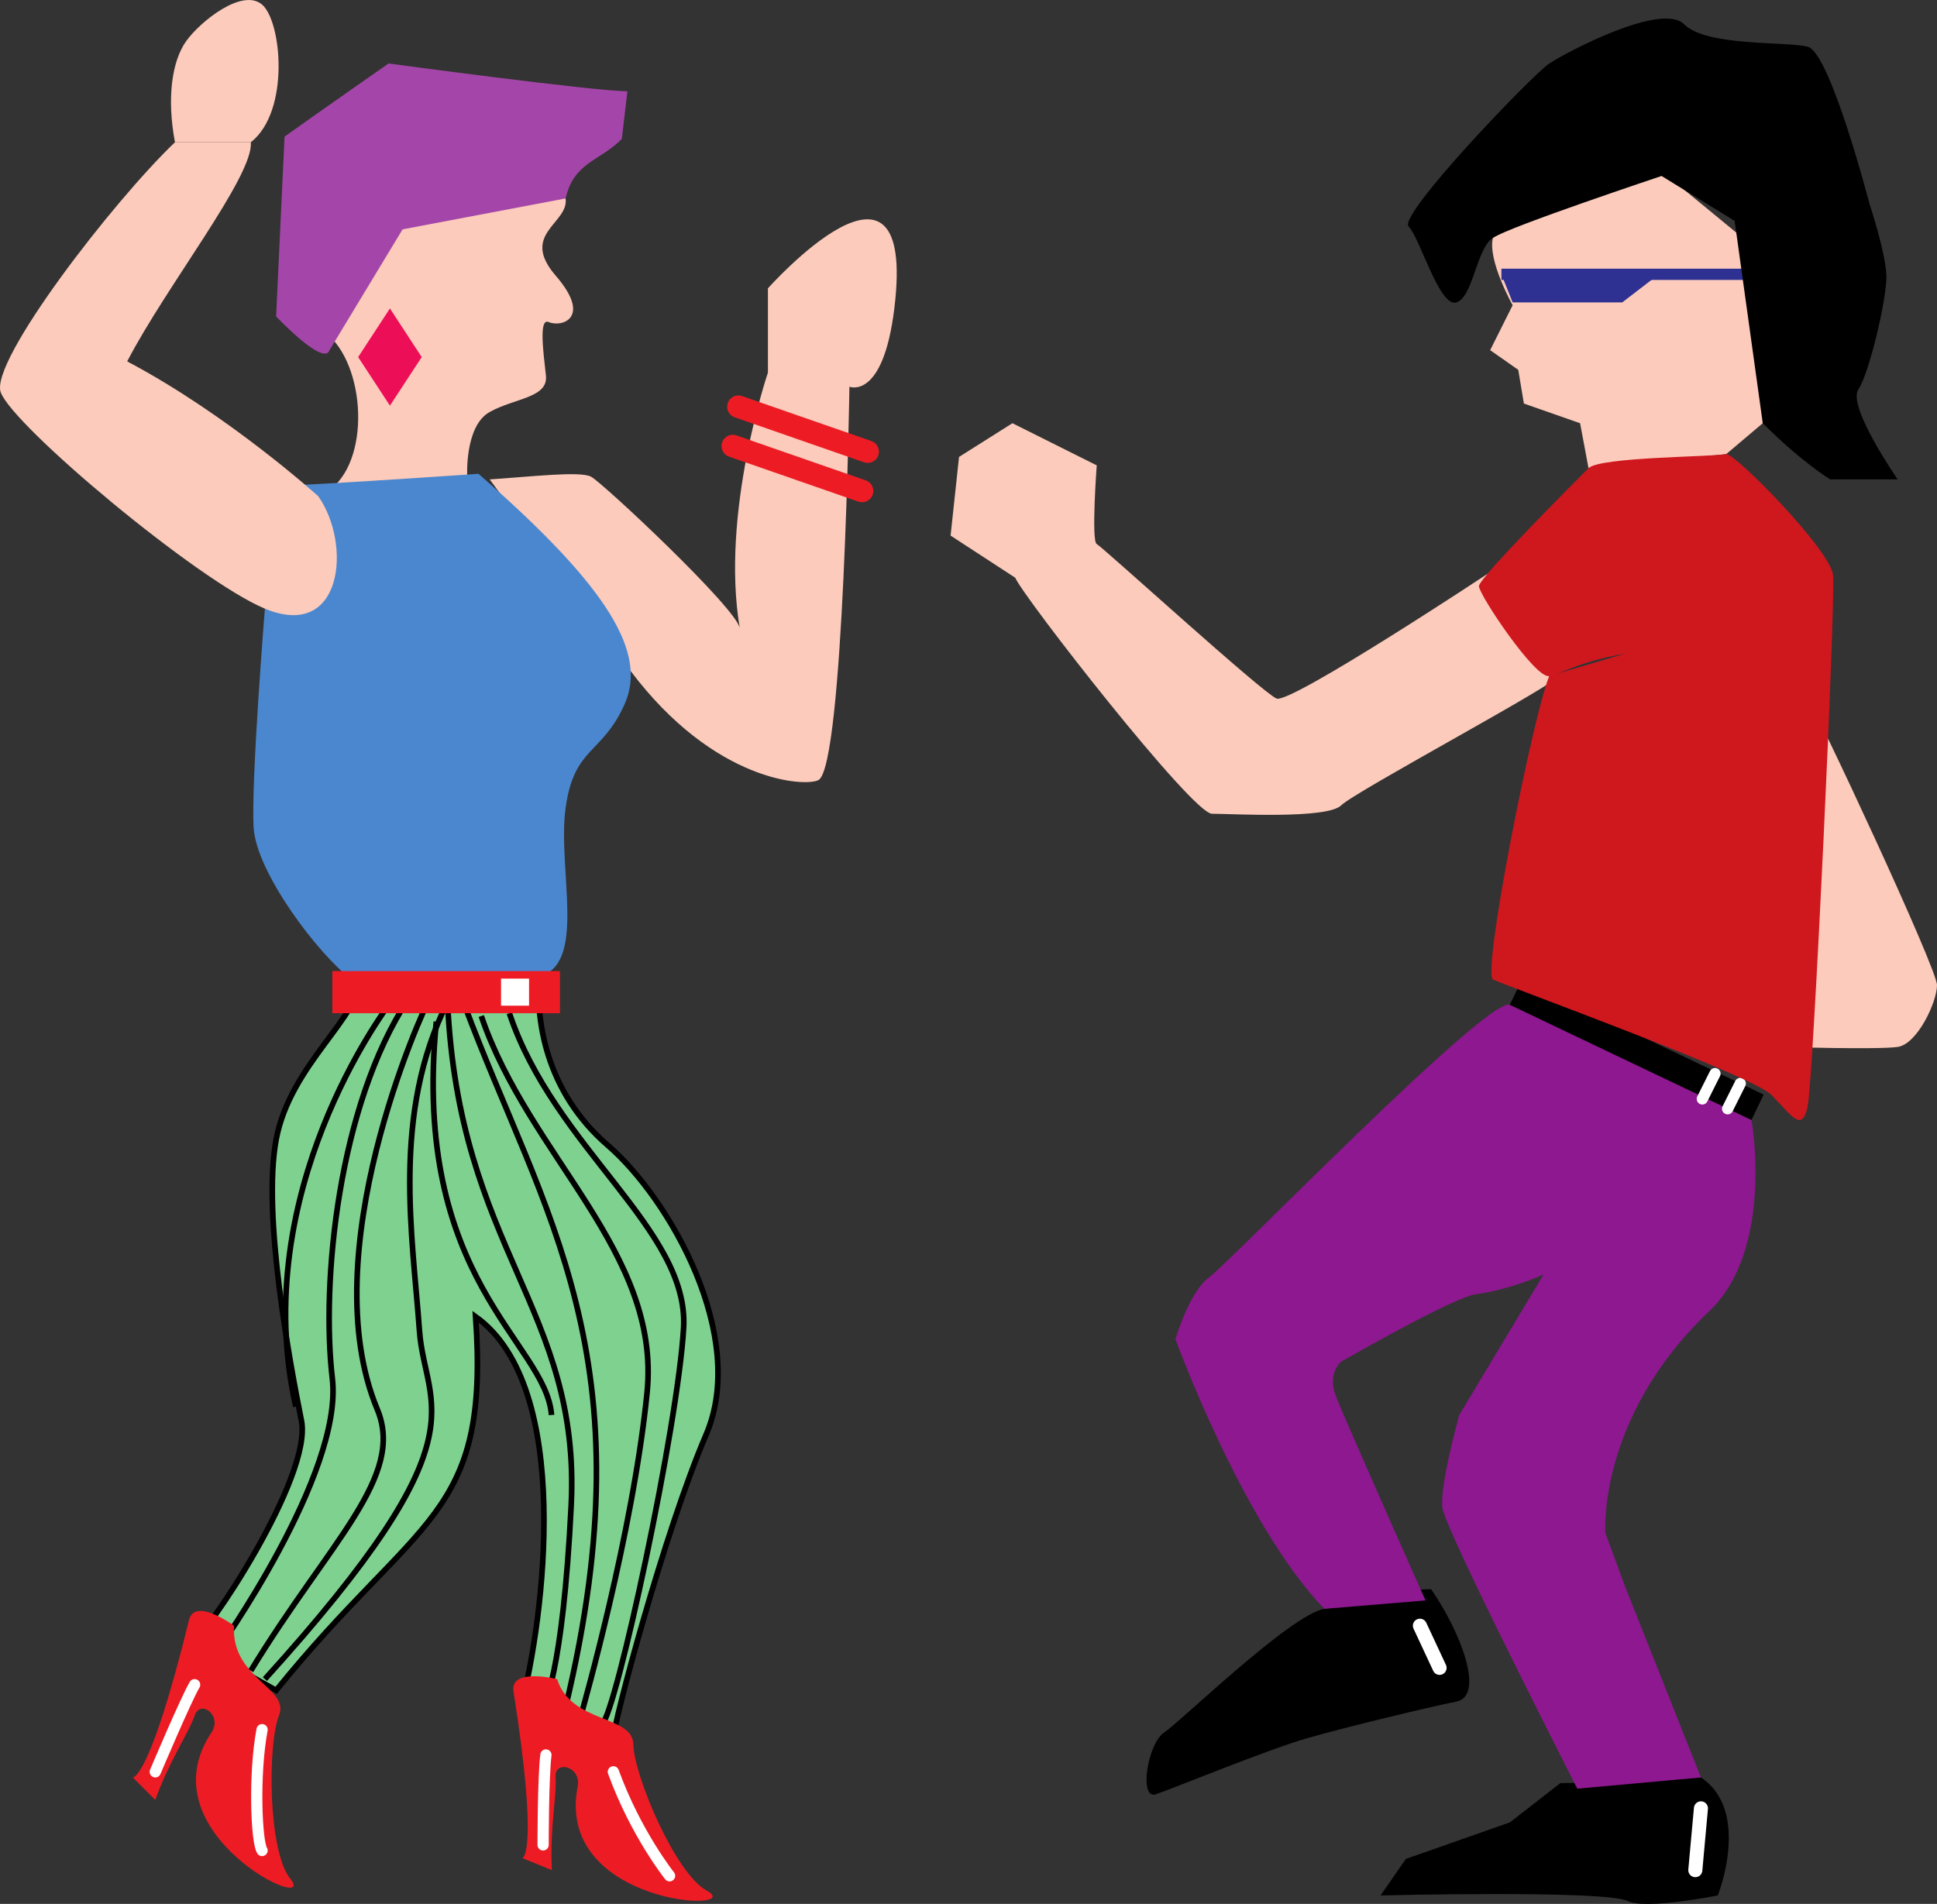
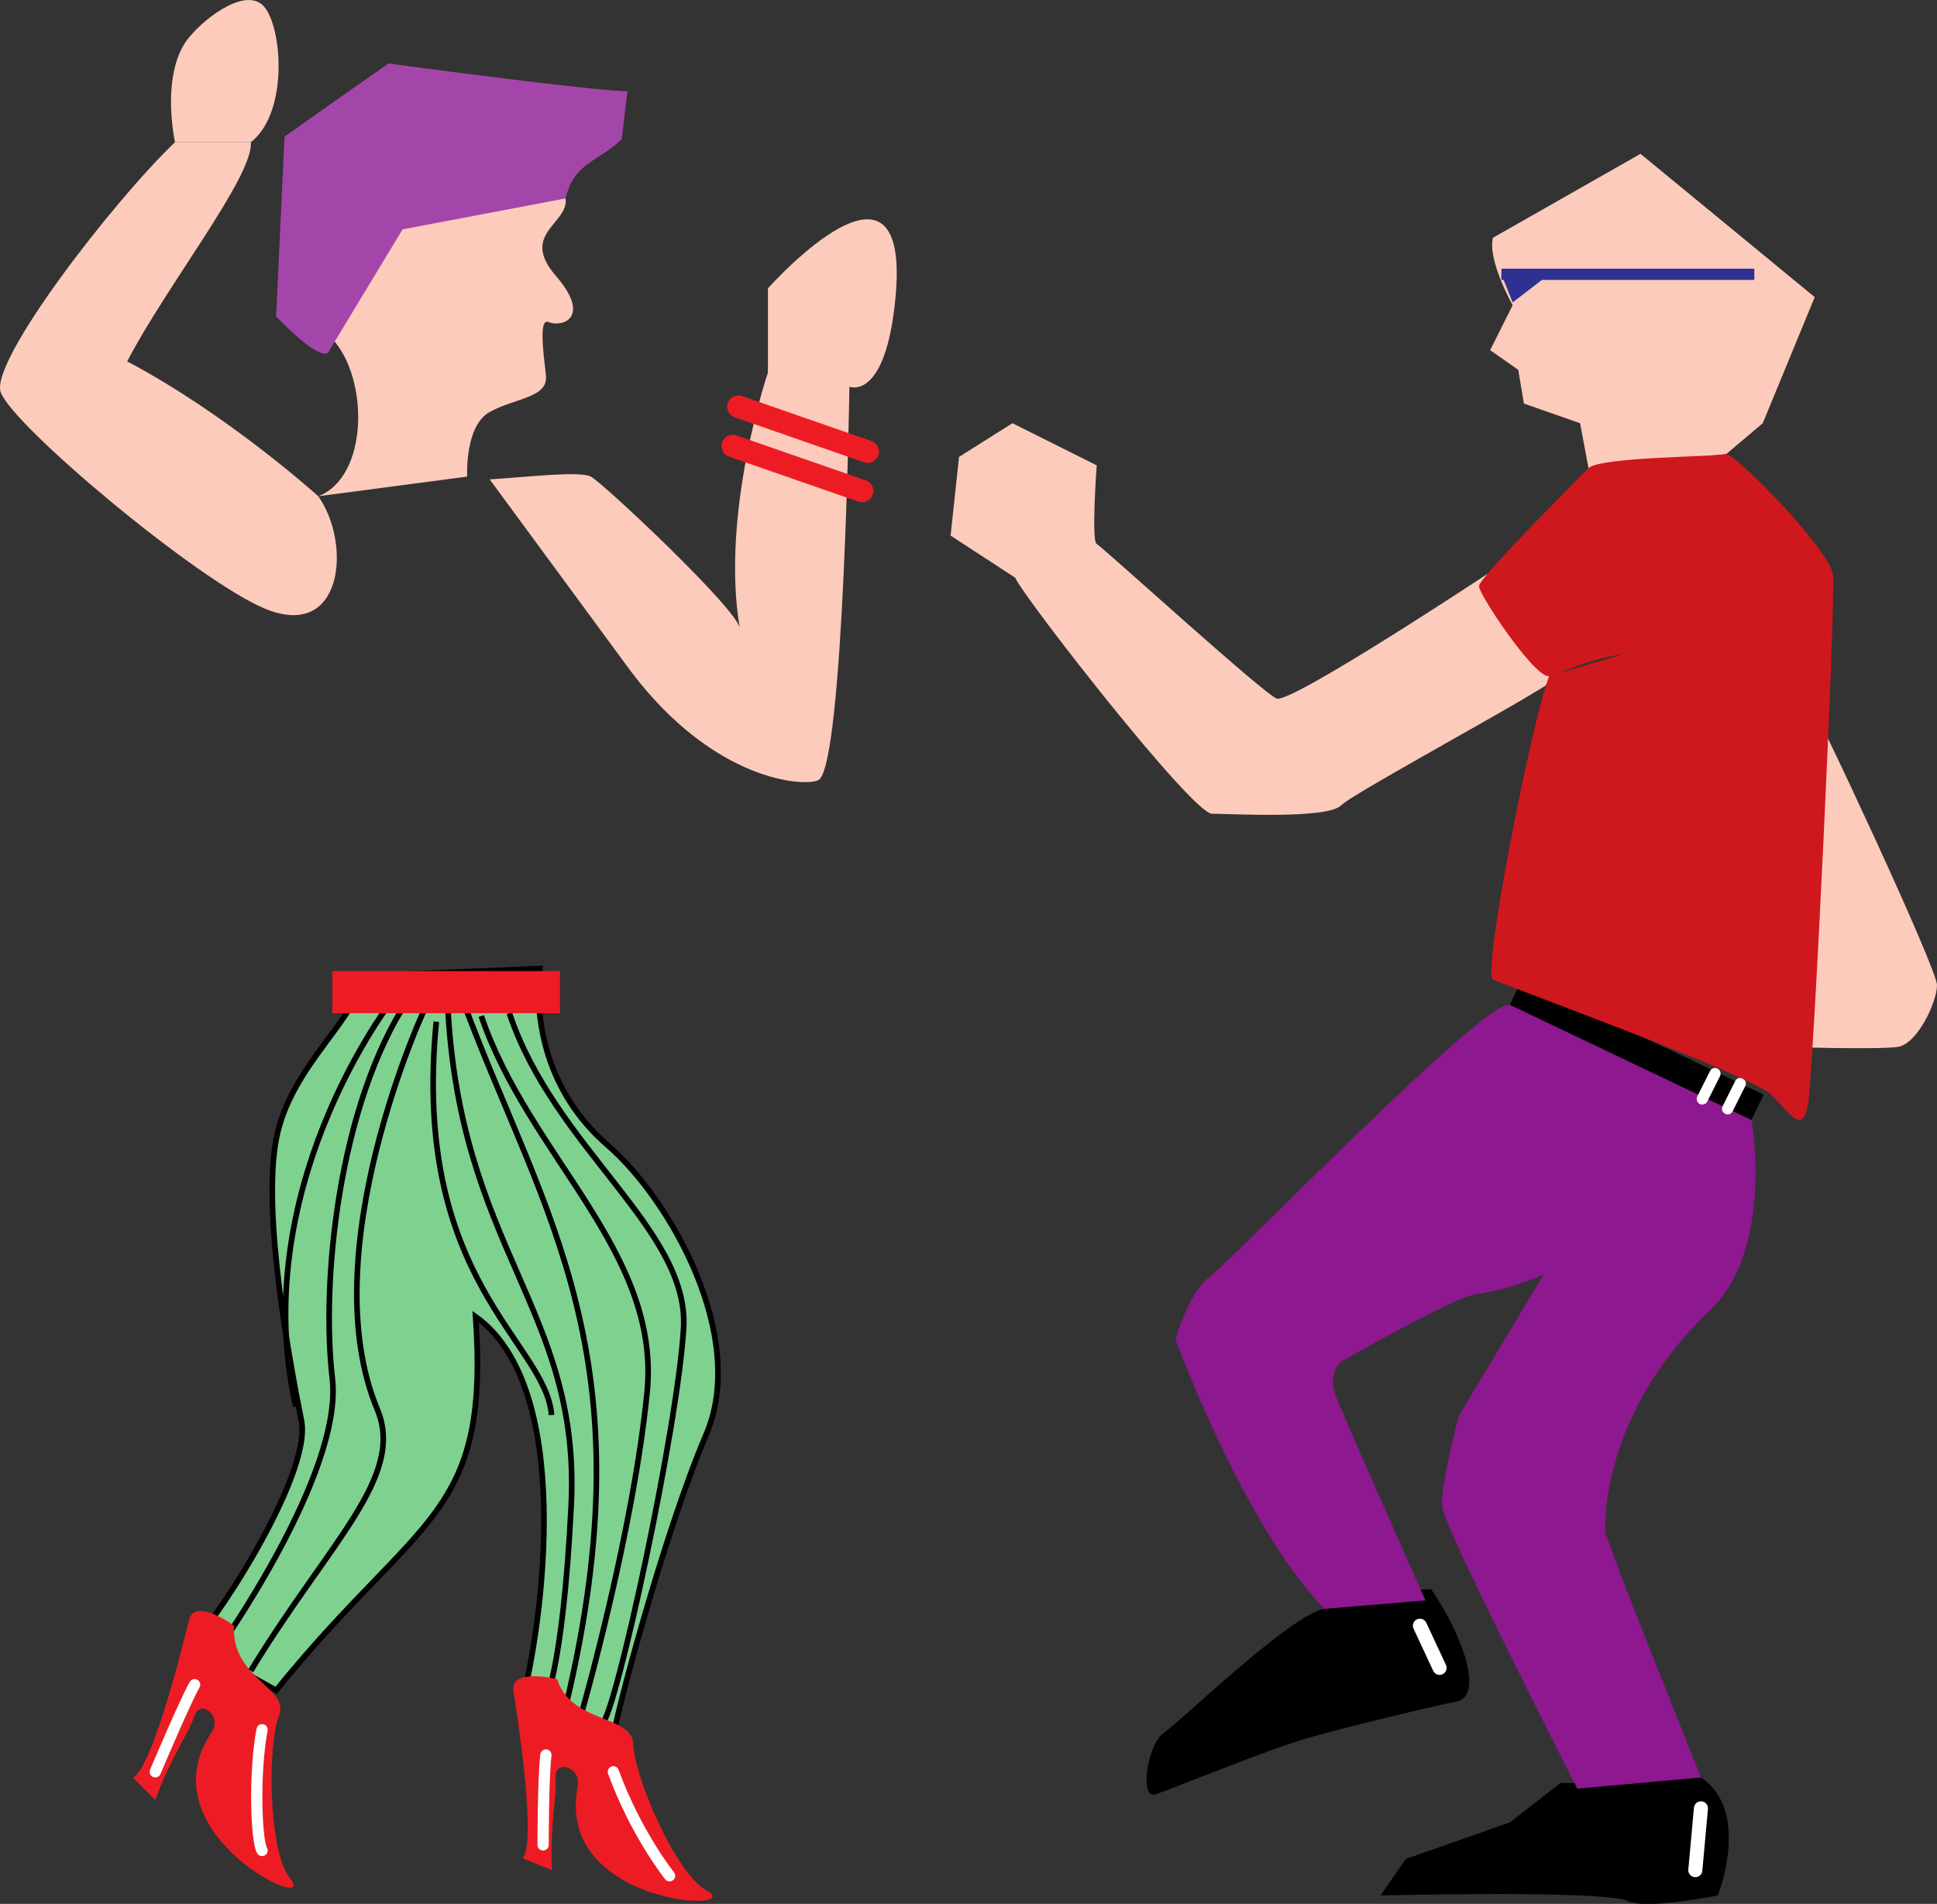
<svg xmlns="http://www.w3.org/2000/svg" width="86.157" height="84.706">
  <rect width="100%" height="100%" fill="#333333" stroke="none" />
  <path fill="#fccbbb" d="M21.782 21.329c1.875-.125 4-.375 4.5-.125s6.5 5.875 6.625 6.75c-.875-5.125 1.25-11.375 1.25-11.375v-3.75s6.637-7.461 5.625.875c-.5 4.125-2 3.5-2 3.5s-.25 16.875-1.375 17.5c-.555.308-4.625.125-8.375-4.875m42.625-9-.375-2-2.5-.875-.25-1.5-1.25-.875 1-2s-1.125-2-.875-3l6.562-3.735 7.75 6.375-2.312 5.61-1.625 1.375-6.125.625m-49.875.375s-.125-2.25 1-2.875 2.613-.625 2.5-1.625c-.125-1.125-.313-2.563.125-2.375.586.25 1.937-.188.312-2.063-1.62-1.871.598-2.324.438-3.437l-6.938-1.11-3.437 7.36c1.625 1.75 1.625 6.125-.625 7l6.625-.875" />
  <path fill="#7fd190" d="M23.176 75.926c1.016-3.883 2.356-14.222-2.02-17.347.626 9-2.5 8.75-8.874 16.625l-3.77-2.11c.625-.25 5.395-7.39 4.895-9.89-.5-2.5-1.75-9.125-1.125-12.5s3.855-5.528 3.73-7.278l8-.332c-.25 2.25.27 5.485 3.02 7.86s6.25 8.5 4.375 12.875-4.125 12.875-4.125 13.5l-4.106-1.403" />
  <path fill="none" stroke="#000" stroke-width=".25" d="M23.176 75.926c1.016-3.883 2.356-14.222-2.02-17.347.626 9-2.5 8.75-8.874 16.625l-3.77-2.11c.625-.25 5.395-7.39 4.895-9.89-.5-2.5-1.75-9.125-1.125-12.5s3.855-5.528 3.73-7.278l8-.332c-.25 2.25.27 5.485 3.02 7.86s6.25 8.5 4.375 12.875-4.125 12.875-4.125 13.5zm0 0" />
-   <path fill="none" stroke="#000" stroke-width=".25" d="M19.907 44.579c-2.5 5-1.55 10.418-1.25 14.625.25 3.5 3.016 4.578-6.875 15.5" />
  <path fill="none" stroke="#000" stroke-width=".25" d="M19.157 44.329c-.41.71-5.258 11.457-2.375 18.375 1.25 3-2.125 5.875-5.625 11.625" />
  <path fill="none" stroke="#000" stroke-width=".25" d="M18.157 44.454c-3.125 4.75-3.875 12.625-3.375 16.875S9.657 73.454 9.657 73.454" />
  <path fill="none" stroke="#000" stroke-width=".25" d="M17.282 44.704c-.102.199-6.274 8.3-4.125 17.875m9.5-17.5c2 6 8 9.625 7.75 14s-3 17.125-3.625 17.625" />
  <path fill="none" stroke="#000" stroke-width=".25" d="M21.407 45.204c2.125 6.25 8 10.5 7.375 16.75s-2.875 14.125-2.875 14.125" />
  <path fill="none" stroke="#000" stroke-width=".25" d="M20.657 44.704c3.5 9.375 8.25 15.625 4.5 31.25" />
  <path fill="none" stroke="#000" stroke-width=".25" d="M19.907 44.579c.5 11 5.926 13.671 5.5 22.375-.375 7.625-1.25 9-1.25 9" />
  <path fill="none" stroke="#000" stroke-width=".25" d="M19.407 45.454c-1.125 11.5 4.875 14.25 5.125 17.5" />
  <path d="M75.657 79.079c-2.75.25-6.25.25-6.25.25l-2.25 1.75-4.625 1.625-1.125 1.625s10-.25 11 .25c.789.394 4-.25 4-.25s1.5-3.75-.75-5.25m-12-8.375c-1.5 0-3.25.625-4.75.875s-6.375 5-7.125 5.5-1.125 3-.375 2.75 5-2 6.75-2.5 5.375-1.375 6.625-1.625.25-3-1.125-5" />
  <path fill="#a446a9" d="M25.157 8.829c.375-1.625 1.5-1.645 2.5-2.645l.25-2.125c-1.5 0-10.625-1.234-10.625-1.234s-2.875 2.004-4.625 3.254l-.375 8s2.125 2.25 2.375 1.5l3.25-5.375 7.25-1.375" />
  <path fill="#fccbbb" d="M7.782 6.329c-.375-2-.125-3.625.5-4.5s2.5-2.375 3.375-1.625 1.25 4.75-.5 6.125" />
-   <path fill="#4b87ce" d="M13.282 21.579c2.625-.125 8-.5 8-.5 5.875 5.125 7.5 8 6.5 10.25s-2.25 1.875-2.625 4.625 1 7.015-1.25 7.515c-3.27.727-7.05 1.024-8.25.125-1.5-1.125-4.25-4.765-4.375-6.765s.5-9.75.5-9.75" />
  <path fill="#fccbbb" d="M11.157 6.329c.125 1.5-3.75 6.375-5.5 9.75 4.5 2.375 8.5 6 8.5 6 1.5 2.125 1.094 6.445-2.375 5-3-1.25-11.203-8.122-11.75-9.625-.5-1.375 5-8.5 7.75-11.125" />
  <path fill="#ed1c24" d="M14.782 45.079v-1.875h10.125v1.875H14.782" />
-   <path fill="#fff" d="M22.286 44.743v-1.204h1.246v1.204h-1.246" />
  <path fill="#8d188f" d="M70.907 55.329c-1.75 1.5-4.25 2.125-5.25 2.25s-6 3-6 3-.625.5-.25 1.5 4 9.125 4 9.125l-4.5.375c-3.625-3.75-6.625-12-6.625-12s.625-2.125 1.5-2.75 12.375-12.5 13.375-12.125 10.75 5.125 10.75 5.125 1.027 5.742-1.875 8.5c-5 4.75-4.625 9.875-4.625 9.875l.875 2.375 3.375 8.5-5.5.5s-5.875-11.5-6-12.5.75-4.125.75-4.125l3.75-6.25" />
  <path fill="#fccbbb" d="M45.157 25.704c.375.875 7.875 10.5 8.75 10.5s5.125.25 5.75-.375 10-5.625 9.625-5.75-3-4.625-3-4.625-8.875 5.875-9.5 5.625-7.75-6.75-8-6.875 0-3.5 0-3.5l-3.75-1.875-2.375 1.5-.375 3.5 2.875 1.875m35.125 5.125c.5.75 5.875 12.25 5.875 13s-.875 2.625-1.75 2.75-5.125 0-5.125 0" />
  <path d="m67.696 43.575-.54 1.129 10.75 5.125.54-1.13-10.75-5.124" />
-   <path fill="#2e3192" d="m66.782 12.204.5 1.25h4.875l1.625-1.25" />
+   <path fill="#2e3192" d="m66.782 12.204.5 1.25l1.625-1.25" />
  <path fill="none" stroke="#2e3192" stroke-width=".5" d="M78.032 12.204h-11.25" />
  <path fill="none" stroke="#fff" stroke-linecap="round" stroke-linejoin="round" stroke-width=".625" d="m75.657 80.454-.25 2.75m-12.25-10.875.875 1.875" />
  <path fill="none" stroke="#fff" stroke-linecap="round" stroke-linejoin="round" stroke-width=".5" d="m77.407 48.204-.563 1.125m-.562-1.563-.563 1.125" />
  <path fill="#ed1c24" d="M5.907 79.079s.75.125 2.5-7c.258-1.043 2 .25 2 .25-.125 2.375 2.5 2.75 2 4s-.5 6 .5 7.25c1.324 1.656-6.5-2-3.5-6.5.5-.75-.5-1.5-.75-.75s-1.125 2-1.75 3.75l-1-1" />
  <path fill="none" stroke="#fff" stroke-linecap="round" stroke-linejoin="round" stroke-width=".5" d="M8.657 74.954c-.375.625-1.75 3.875-1.75 3.875m4.75-1.875c-.375 2-.25 5 0 5.375" />
  <path fill="#ed1c24" d="M23.239 82.668s.738-.175-.398-7.421c-.168-1.063 1.94-.543 1.94-.543.626 2 3.368 1.57 3.392 2.918.019 1.343 1.855 5.726 3.261 6.492 1.86 1.015-6.77.668-5.738-4.64.168-.888-1.043-1.192-.984-.403.062.785-.266 2.277-.164 4.133l-1.31-.536" />
  <path fill="none" stroke="#fff" stroke-linecap="round" stroke-linejoin="round" stroke-width=".5" d="M24.282 78.079c-.125 1-.125 4-.125 4m3.125-3.25c1 2.75 2.5 4.625 2.5 4.625" />
  <path fill="#cf171e" d="M68.907 30.079c-.75 1.875-3 13.25-2.5 13.5s11.5 4.25 12.375 5.125 1.375 1.75 1.625.5 1.25-22.5 1.125-23.625-4.379-5.438-4.75-5.375c-.625.125-5.625.125-6.125.625s-4.875 4.875-4.875 5.25 2.5 4.125 3.125 4 1.25-.625 3.375-1" />
-   <path d="M78.407 18.829c1.75 1.75 3 2.5 3 2.5h3s-2.25-3.25-1.75-4 1.25-4 1.25-5-.75-3.25-.75-3.25-1.75-6.75-2.75-7-4.5 0-5.5-1-5.25 1.25-6 1.75-6.75 6.75-6.25 7.25 1.375 3.625 2.125 3.375.875-2.375 1.625-2.875 7.5-2.75 7.5-2.75l3.25 2 1.25 9" />
  <path fill="none" stroke="#ed1c24" stroke-linecap="round" stroke-linejoin="round" d="m32.844 18.094 5.75 2m-6-.25 5.75 2" />
-   <path fill="#ed0e58" d="m18.758 15.887-1.414-2.164-1.414 2.164 1.414 2.16 1.414-2.16" />
</svg>